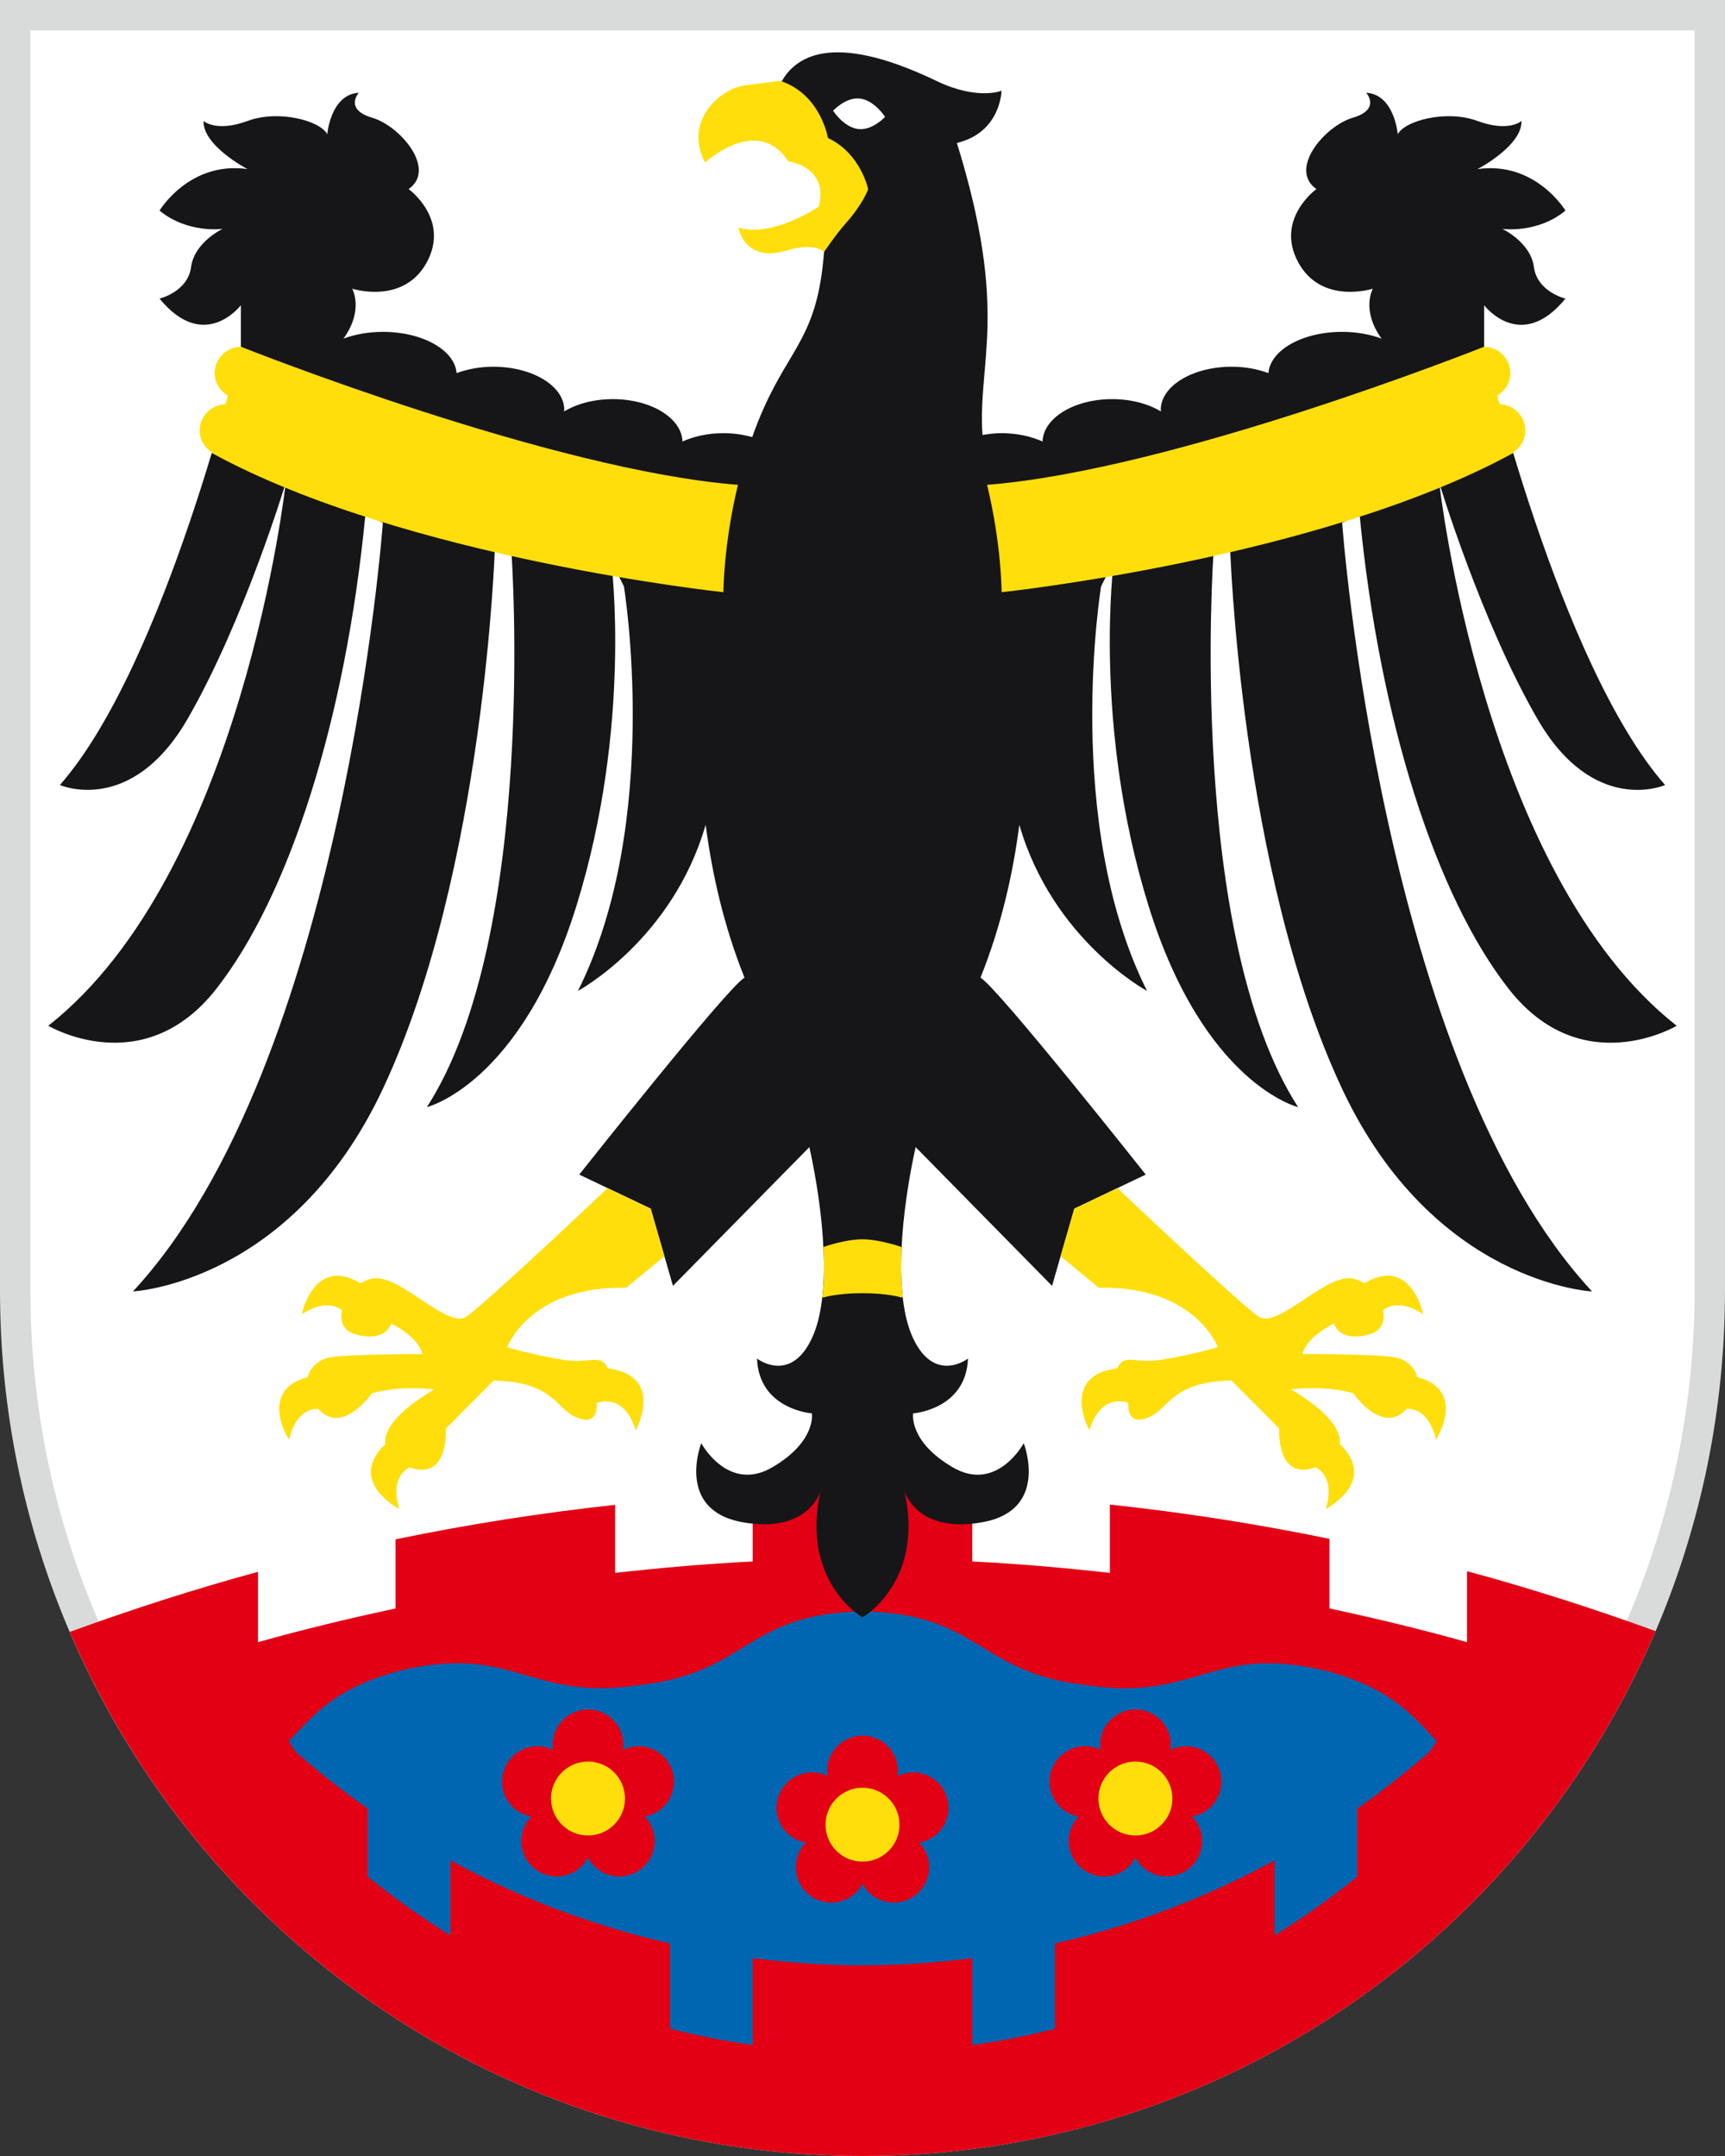
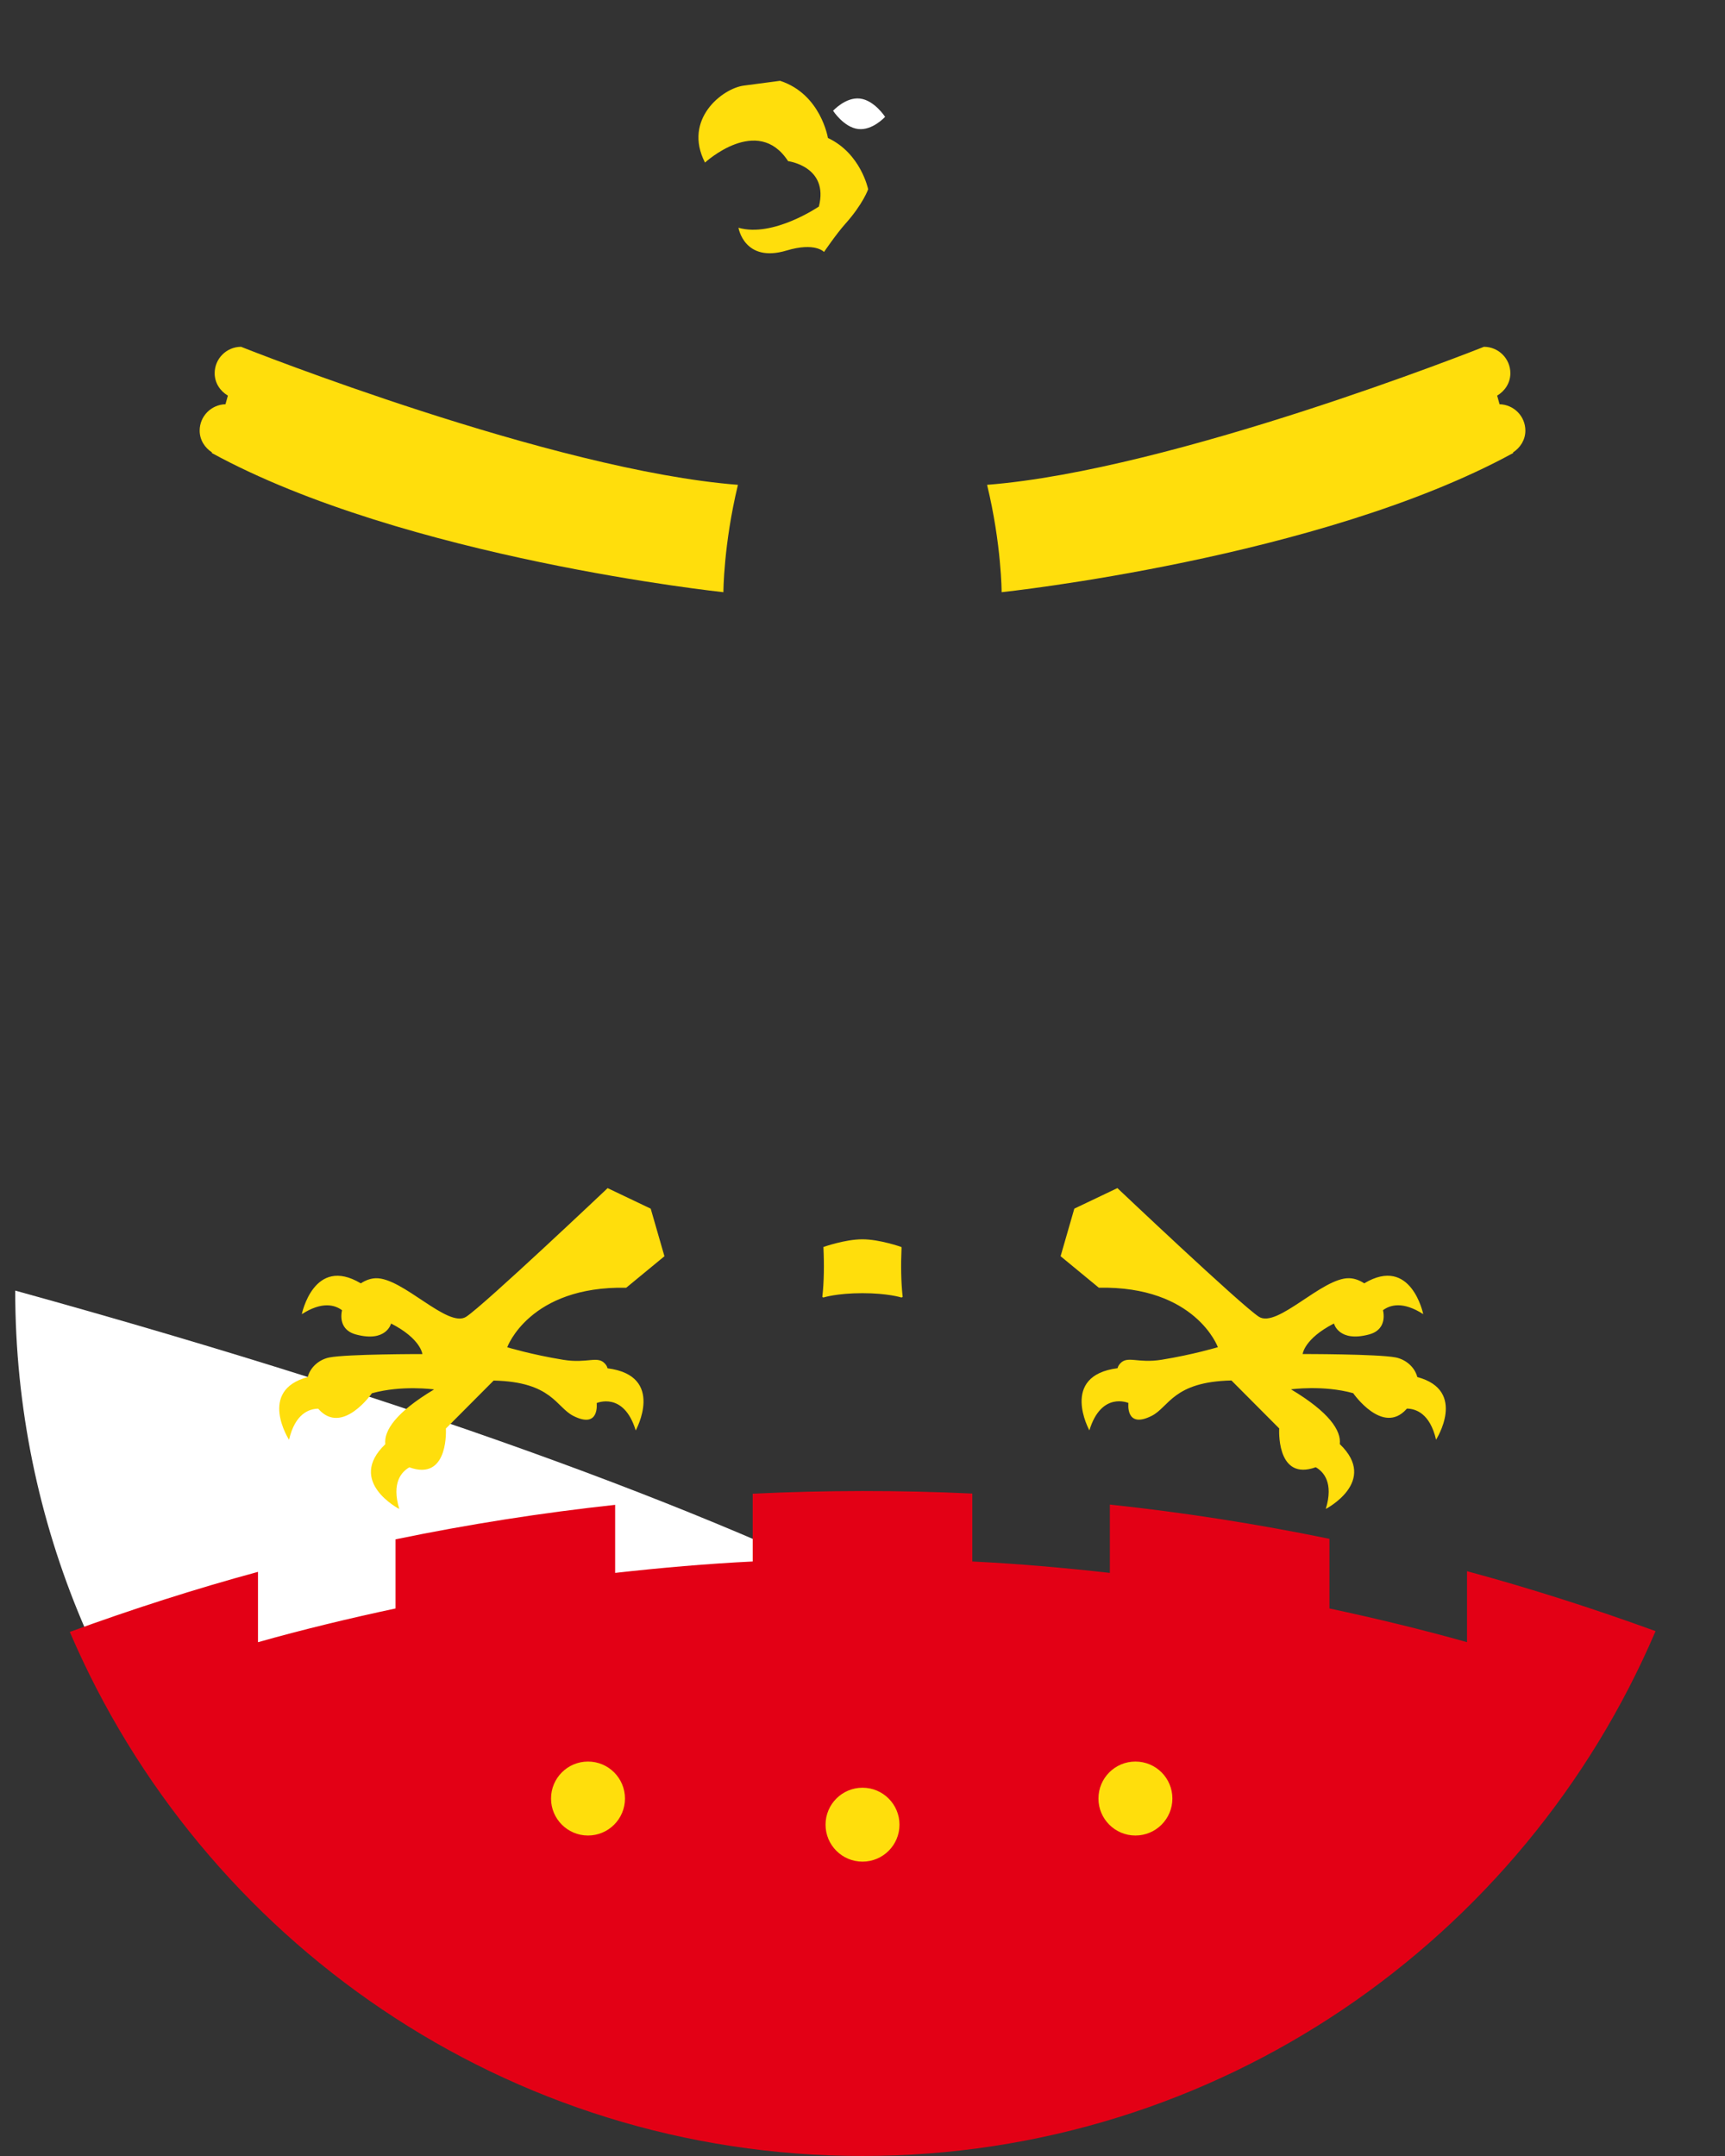
<svg xmlns="http://www.w3.org/2000/svg" version="1.1" id="Ebene_1" x="0px" y="0px" viewBox="0 0 56.693 70.866" style="enable-background:new 0 0 56.693 70.866;" xml:space="preserve">
  <rect x="0" y="0" width="56.693" height="70.866" fill="#333333" stroke="none" />
  <style type="text/css">
	.st0{fill:#FFFFFF;}
	.st1{fill:#D9DADA;}
	.st2{fill:#E30015;}
	.st3{fill:#0066B1;}
	.st4{fill:#161618;}
	.st5{fill:#FFDE0C;}
</style>
  <g>
-     <path class="st0" d="M28.347,70.366C12.992,70.366,0.5,57.83,0.5,42.421V0.5h55.693v41.921   C56.193,57.83,43.701,70.366,28.347,70.366z" />
-     <path class="st1" d="M55.693,1v41.421c0,15.133-12.268,27.445-27.346,27.445S1,57.554,1,42.421V1H55.693 M56.693,0H0v42.421   c0,15.71,12.691,28.445,28.346,28.445s28.346-12.735,28.346-28.445V0L56.693,0z" />
+     <path class="st0" d="M28.347,70.366C12.992,70.366,0.5,57.83,0.5,42.421V0.5v41.921   C56.193,57.83,43.701,70.366,28.347,70.366z" />
  </g>
  <path class="st2" d="M48.214,51.644v2.333c-1.497-0.421-3.006-0.784-4.521-1.108v-2.289c-2.391-0.491-4.798-0.868-7.217-1.126v2.246  c-1.504-0.168-3.011-0.301-4.521-0.375v-2.233c-2.404-0.113-4.812-0.11-7.217,0.005v2.228c-1.51,0.074-3.017,0.207-4.521,0.375  v-2.237c-2.418,0.262-4.826,0.64-7.217,1.134v2.272c-1.515,0.324-3.024,0.687-4.521,1.109v-2.312  c-2.083,0.565-4.145,1.23-6.185,1.974C6.631,63.77,16.661,70.866,28.347,70.866c11.694,0,21.732-7.107,26.064-17.252  C52.367,52.871,50.301,52.208,48.214,51.644z" />
-   <path class="st3" d="M46.984,57.575c-0.759,0.665-1.552,1.292-2.378,1.874v2.234c-0.873,0.71-1.781,1.354-2.717,1.933v-2.467  c-2.239,1.225-4.664,2.147-7.217,2.731v2.803c-0.897,0.228-1.804,0.408-2.717,0.537v-2.857c-1.183,0.151-2.385,0.237-3.608,0.237  c-1.224,0-2.426-0.086-3.609-0.237v2.857c-0.913-0.129-1.819-0.31-2.717-0.537V63.88c-2.553-0.584-4.978-1.507-7.217-2.731v2.467  c-0.936-0.58-1.844-1.222-2.717-1.933v-2.234c-0.827-0.582-1.62-1.208-2.378-1.874c0.003-0.001,0.006-0.001,0.01-0.002  c-0.08-0.099-0.155-0.215-0.228-0.339c0.815-0.861,1.506-1.739,3.607-2.309c0.006-0.001,0.012-0.005,0.017-0.004  c0.003-0.002,0.008,0,0.017-0.005c3.77-0.909,4.223,1.009,7.843,0.477c3.637-0.397,3.501-2.355,7.367-2.43c0,0,0.011,0,0.016,0  c0.005,0,0.011,0.002,0.01,0c3.867,0.076,3.736,2.027,7.372,2.432c3.621,0.533,4.079-1.386,7.845-0.475c0.005,0,0.014,0,0.011,0.002  c0.013,0.005,0.019,0.002,0.025,0.006c2.091,0.57,2.786,1.439,3.597,2.296C47.143,57.353,47.066,57.474,46.984,57.575z" />
  <path class="st2" d="M26.326,60.528c0.054,0.018,0.109,0.026,0.164,0.036c-0.039,0.04-0.078,0.079-0.112,0.125  c-0.378,0.52-0.263,1.248,0.258,1.626c0.52,0.378,1.248,0.263,1.626-0.258c0.034-0.046,0.059-0.096,0.085-0.145  c0.026,0.049,0.051,0.099,0.085,0.145c0.378,0.52,1.106,0.635,1.626,0.258c0.52-0.378,0.635-1.106,0.258-1.626  c-0.034-0.046-0.073-0.085-0.112-0.125c0.055-0.009,0.11-0.018,0.164-0.036c0.612-0.199,0.946-0.855,0.748-1.467  c-0.199-0.612-0.855-0.946-1.467-0.748c-0.054,0.018-0.104,0.043-0.154,0.068c0.008-0.055,0.017-0.11,0.017-0.167  c0-0.643-0.521-1.164-1.164-1.164s-1.164,0.521-1.164,1.164c0,0.057,0.009,0.112,0.017,0.167c-0.05-0.025-0.099-0.05-0.154-0.068  c-0.612-0.199-1.268,0.136-1.467,0.747C25.38,59.673,25.714,60.33,26.326,60.528z M28.859,59.255  c-0.025,0.172-0.017,0.35,0.041,0.526c0.057,0.176,0.155,0.325,0.276,0.449c-0.171,0.029-0.338,0.093-0.488,0.201  c-0.15,0.109-0.261,0.248-0.342,0.402c-0.08-0.153-0.192-0.293-0.342-0.402c-0.15-0.109-0.317-0.172-0.488-0.201  c0.121-0.124,0.219-0.274,0.276-0.449s0.066-0.355,0.041-0.526c0.155,0.077,0.328,0.124,0.513,0.124  C28.531,59.379,28.704,59.331,28.859,59.255z" />
-   <path class="st2" d="M35.296,59.668c0.054,0.018,0.109,0.026,0.164,0.036c-0.039,0.04-0.078,0.079-0.112,0.125  c-0.378,0.52-0.263,1.248,0.258,1.626c0.52,0.378,1.248,0.263,1.626-0.258c0.034-0.046,0.059-0.096,0.085-0.145  c0.026,0.049,0.051,0.099,0.085,0.145c0.378,0.52,1.106,0.635,1.626,0.258s0.635-1.106,0.258-1.626  c-0.034-0.046-0.073-0.085-0.112-0.125c0.055-0.009,0.11-0.018,0.164-0.036c0.612-0.199,0.946-0.855,0.748-1.467  c-0.199-0.612-0.855-0.946-1.467-0.748c-0.054,0.018-0.104,0.043-0.154,0.068c0.008-0.055,0.017-0.11,0.017-0.167  c0-0.643-0.521-1.164-1.164-1.164c-0.643,0-1.164,0.521-1.164,1.164c0,0.057,0.009,0.112,0.017,0.167  c-0.05-0.025-0.099-0.05-0.154-0.068c-0.612-0.199-1.268,0.136-1.467,0.747C34.35,58.813,34.684,59.47,35.296,59.668z   M37.829,58.395c-0.025,0.172-0.017,0.35,0.041,0.526c0.057,0.176,0.155,0.325,0.276,0.449c-0.171,0.029-0.338,0.093-0.488,0.201  c-0.15,0.109-0.261,0.248-0.342,0.402c-0.08-0.153-0.192-0.293-0.342-0.402c-0.15-0.109-0.317-0.172-0.488-0.201  c0.121-0.124,0.219-0.274,0.276-0.449c0.057-0.176,0.066-0.355,0.041-0.526c0.155,0.077,0.328,0.124,0.513,0.124  C37.501,58.519,37.674,58.472,37.829,58.395z" />
-   <path class="st4" d="M49.594,32.516c2.401,3.056,5.512,1.201,5.512,1.201c-6.385-5.021-7.804-17.845-7.804-17.845  s1.364,4.529,3.22,7.749c1.855,3.22,4.202,2.183,4.202,2.183c-3.493-3.984-5.948-14.407-5.948-14.407v-1.364  c0,0,1.201,1.583,2.674-0.218c0,0-0.928-0.218-1.037-1.037c-0.109-0.819-1.037-1.255-1.037-1.255s1.146,0.164,2.074-0.6  c0,0-0.982-1.637-2.892-1.364c0,0,1.473-0.764,1.446-1.583c0,0-0.409,0.382-1.446,0s-2.401,0-2.619,0.437  c0,0-0.109-1.31-1.037-1.364c0,0,0.491,0.546-0.437,0.819c-0.928,0.273-2.128,1.692-1.201,2.347c0,0-1.364,0.982-0.6,2.401  c0.764,1.419,2.456,0.873,2.456,0.873s-0.397,0.688,0.284,1.64c-0.375-0.138-0.817-0.221-1.294-0.221  c-1.307,0-2.365,0.602-2.422,1.356c-0.353-0.131-0.763-0.21-1.207-0.21c-1.288,0-2.332,0.635-2.332,1.419  c0,0.018,0.008,0.035,0.009,0.054c-0.414-0.252-0.98-0.408-1.606-0.408c-1.251,0-2.264,0.621-2.288,1.393  c-0.379-0.17-0.841-0.274-1.346-0.274c-0.219,0-0.427,0.025-0.628,0.061c-0.165-2.444,0.885-4.029-0.841-9.6  c1.451-0.349,1.467-1.717,1.467-1.717s-0.787,0.328-2.139-0.322c-3.554-1.707-4.67-0.702-5.078,0  c-0.376,0.647,1.693,1.582,1.383,5.627c-0.211,2.747-1.069,3.082-1.988,5.143c-0.139,0.312-0.261,0.626-0.372,0.937  c-0.289-0.081-0.608-0.129-0.946-0.129c-0.504,0-0.967,0.103-1.346,0.274c-0.023-0.771-1.036-1.393-2.288-1.393  c-0.626,0-1.193,0.156-1.606,0.408c0.001-0.018,0.009-0.035,0.009-0.054c0-0.784-1.044-1.419-2.332-1.419  c-0.444,0-0.854,0.08-1.207,0.21c-0.057-0.754-1.115-1.356-2.422-1.356c-0.477,0-0.918,0.083-1.294,0.221  c0.682-0.952,0.284-1.64,0.284-1.64s1.692,0.546,2.456-0.873c0.764-1.419-0.6-2.401-0.6-2.401c0.928-0.655-0.273-2.074-1.201-2.347  c-0.928-0.273-0.437-0.819-0.437-0.819c-0.928,0.055-1.037,1.364-1.037,1.364c-0.218-0.437-1.583-0.819-2.619-0.437  c-1.037,0.382-1.446,0-1.446,0C6.662,4.794,8.135,5.558,8.135,5.558c-1.91-0.273-2.892,1.364-2.892,1.364  c0.928,0.764,2.074,0.6,2.074,0.6S6.389,7.959,6.28,8.777C6.171,9.596,5.243,9.814,5.243,9.814c1.473,1.801,2.674,0.218,2.674,0.218  v1.364c0,0-2.456,10.423-5.948,14.407c0,0,2.347,1.037,4.202-2.183c1.855-3.22,3.22-7.749,3.22-7.749S7.972,28.696,1.587,33.716  c0,0,3.111,1.855,5.512-1.201c2.401-3.056,4.257-8.841,4.911-15.607l0.573,0.273c0,0-1.282,17.79-8.213,25.267  c0,0,5.207-0.254,8.213-6.658c3.356-7.149,3.684-17.845,3.684-17.845l0.546,0.273c0,0,0.873,12.497-2.783,18.172  c0,0,3.09-0.752,4.911-6.603c1.853-5.953,1.146-11.351,1.146-11.351l0.418,0.837c0,0,1.273,7.731-1.51,13.297  c0,0,3.102-1.67,4.197-5.461c0.207,1.59,0.59,3.312,1.277,5.028c-0.533,0.28-5.432,6.471-5.432,6.471l2.348,1.119l0.732,2.538  l4.484-4.561c0.454,2.067,0.757,4.851,0.081,6.287c-0.711,1.51-1.802,0.664-1.802,0.664c0.063,1.675,1.802,1.802,1.802,1.802  s0.158,0.917-1.296,1.77c-1.454,0.854-2.339-0.79-2.339-0.79s-0.854,2.181,1.328,2.592c2.181,0.411,2.592-1.012,2.592-1.012  c-0.664,2.972,1.371,4.141,1.371,4.141h0.017c0,0,2.035-1.17,1.371-4.141c0,0,0.411,1.423,2.592,1.012  c2.181-0.411,1.328-2.592,1.328-2.592s-0.885,1.644-2.339,0.79c-1.454-0.854-1.296-1.77-1.296-1.77s1.739-0.126,1.802-1.802  c0,0-1.091,0.846-1.802-0.664c-0.676-1.436-0.373-4.22,0.081-6.287l4.484,4.561l0.732-2.538l2.348-1.119  c0,0-4.899-6.191-5.432-6.471c0.687-1.715,1.071-3.437,1.277-5.027c1.095,3.791,4.197,5.461,4.197,5.461  c-2.783-5.566-1.51-13.297-1.51-13.297l0.418-0.837c0,0-0.707,5.398,1.146,11.351c1.821,5.851,4.911,6.603,4.911,6.603  c-3.656-5.675-2.783-18.172-2.783-18.172l0.546-0.273c0,0,0.327,10.696,3.684,17.845c3.006,6.403,8.213,6.658,8.213,6.658  c-6.931-7.476-8.213-25.267-8.213-25.267l0.573-0.273C45.338,23.675,47.193,29.46,49.594,32.516z" />
-   <path class="st2" d="M17.304,59.668c0.054,0.018,0.109,0.026,0.164,0.036c-0.039,0.04-0.078,0.079-0.112,0.125  c-0.378,0.52-0.263,1.248,0.258,1.626c0.52,0.378,1.248,0.263,1.626-0.258c0.034-0.046,0.059-0.096,0.085-0.145  c0.026,0.049,0.051,0.099,0.085,0.145c0.378,0.52,1.106,0.635,1.626,0.258s0.635-1.106,0.258-1.626  c-0.034-0.046-0.073-0.085-0.112-0.125c0.055-0.009,0.11-0.018,0.164-0.036c0.612-0.199,0.946-0.855,0.748-1.467  c-0.199-0.612-0.855-0.946-1.467-0.748c-0.054,0.018-0.104,0.043-0.154,0.068c0.008-0.055,0.017-0.11,0.017-0.167  c0-0.643-0.521-1.164-1.164-1.164c-0.643,0-1.164,0.521-1.164,1.164c0,0.057,0.009,0.112,0.017,0.167  c-0.05-0.025-0.099-0.05-0.154-0.068c-0.612-0.199-1.268,0.136-1.467,0.747C16.358,58.813,16.693,59.47,17.304,59.668z   M19.838,58.395c-0.025,0.172-0.017,0.35,0.041,0.526c0.057,0.176,0.155,0.325,0.276,0.449c-0.171,0.029-0.338,0.093-0.488,0.201  c-0.15,0.109-0.261,0.248-0.342,0.402c-0.08-0.153-0.192-0.293-0.342-0.402c-0.15-0.109-0.317-0.172-0.488-0.201  c0.121-0.124,0.219-0.274,0.276-0.449c0.057-0.176,0.066-0.355,0.041-0.526c0.155,0.077,0.328,0.124,0.513,0.124  C19.51,58.519,19.682,58.472,19.838,58.395z" />
  <path class="st0" d="M29.089,3.84c0,0-0.412,0.456-0.884,0.401s-0.825-0.6-0.825-0.6s0.412-0.456,0.884-0.401  C28.736,3.295,29.089,3.84,29.089,3.84z" />
  <path class="st5" d="M29.562,59.976c0,0.671-0.544,1.215-1.215,1.215c-0.671,0-1.215-0.544-1.215-1.215s0.544-1.215,1.215-1.215  C29.018,58.761,29.562,59.305,29.562,59.976z M37.316,57.901c-0.671,0-1.215,0.544-1.215,1.216c0,0.671,0.544,1.215,1.215,1.215  c0.671,0,1.215-0.544,1.215-1.215C38.532,58.445,37.988,57.901,37.316,57.901z M19.325,57.901c-0.671,0-1.215,0.544-1.215,1.216  c0,0.671,0.544,1.215,1.215,1.215c0.671,0,1.215-0.544,1.215-1.215C20.54,58.445,19.996,57.901,19.325,57.901z M29.63,41.011  c-0.004-0.015-0.006-0.023-0.006-0.023s-0.708-0.253-1.281-0.253c-0.574,0-1.281,0.253-1.281,0.253  c0.028,0.578,0.021,1.138-0.036,1.645c0.011,0.006,0.023,0.011,0.036,0.015c0,0,0.442-0.142,1.282-0.142  c0.84,0,1.281,0.142,1.281,0.142c0.015-0.004,0.029-0.01,0.042-0.019C29.612,42.13,29.604,41.58,29.63,41.011z M20.581,42.327  l1.256-1.035l-0.451-1.564l-1.416-0.675c0,0-4.044,3.83-4.647,4.227c-0.603,0.396-2.086-1.292-2.973-1.265  c-0.172,0.005-0.34,0.068-0.492,0.168c-1.545-0.924-1.939,1.013-1.939,1.013c0.666-0.428,1.087-0.305,1.322-0.13  c-0.076,0.352,0.035,0.683,0.452,0.796c1.008,0.274,1.16-0.359,1.16-0.359c0.982,0.504,1.028,1.004,1.028,1.004  s-2.47-0.002-3.056,0.112c-0.317,0.062-0.622,0.301-0.712,0.645c-1.653,0.442-0.614,2.061-0.614,2.061  c0.201-0.864,0.664-1.018,0.959-1.022c0.005,0.006,0.009,0.011,0.014,0.017c0.782,0.871,1.751-0.524,1.751-0.524  c0.986-0.275,2.043-0.126,2.043-0.126c-1.26,0.753-1.653,1.357-1.603,1.8c-1.286,1.23,0.46,2.13,0.46,2.13  c-0.263-0.863,0.076-1.224,0.33-1.37c0.039,0.014,0.08,0.027,0.12,0.038c1.184,0.328,1.081-1.313,1.081-1.313l1.57-1.577  c1.918,0.041,2.051,0.876,2.621,1.163c0.872,0.44,0.765-0.423,0.765-0.423s0.889-0.393,1.283,0.9c0,0,0.991-1.798-0.926-2.043  c-0.011-0.047-0.034-0.095-0.078-0.145c-0.247-0.285-0.57-0.004-1.375-0.134c-1.032-0.167-1.844-0.412-1.844-0.412  S17.399,42.266,20.581,42.327z M46.581,45.263c-0.09-0.344-0.396-0.583-0.712-0.645c-0.586-0.114-3.056-0.112-3.056-0.112  s0.046-0.5,1.028-1.004c0,0,0.151,0.632,1.16,0.359c0.417-0.113,0.528-0.444,0.452-0.796c0.235-0.175,0.656-0.299,1.322,0.13  c0,0-0.394-1.937-1.939-1.013c-0.152-0.1-0.32-0.163-0.492-0.168c-0.887-0.027-2.37,1.661-2.973,1.265  c-0.603-0.396-4.647-4.227-4.647-4.227l-1.416,0.675l-0.451,1.564l1.256,1.035c3.182-0.061,3.913,1.955,3.913,1.955  s-0.812,0.245-1.844,0.412c-0.806,0.13-1.128-0.151-1.375,0.134c-0.044,0.05-0.067,0.098-0.078,0.145  c-1.917,0.245-0.926,2.043-0.926,2.043c0.394-1.293,1.283-0.9,1.283-0.9s-0.107,0.863,0.765,0.423  c0.57-0.287,0.703-1.122,2.621-1.163l1.57,1.577c0,0-0.104,1.641,1.081,1.313c0.04-0.011,0.081-0.024,0.12-0.038  c0.254,0.146,0.593,0.507,0.33,1.37c0,0,1.746-0.9,0.46-2.13c0.05-0.443-0.343-1.047-1.603-1.8c0,0,1.057-0.149,2.043,0.126  c0,0,0.968,1.395,1.751,0.524c0.005-0.006,0.009-0.011,0.014-0.017c0.294,0.004,0.758,0.157,0.959,1.022  C47.195,47.324,48.234,45.705,46.581,45.263z M27.782,7.357c0.585-0.654,0.75-1.136,0.75-1.136s-0.237-1.176-1.322-1.686  c0,0-0.231-1.441-1.572-1.879c0,0-1.042,0.138-1.195,0.158c-0.698,0.092-2.003,1.107-1.273,2.53c0,0,1.729-1.594,2.731-0.047  c0,0,1.347,0.172,1.012,1.492c0,0-1.507,1.028-2.643,0.697c0,0,0.19,1.165,1.579,0.749c0.945-0.283,1.233,0.047,1.233,0.047  S27.491,7.682,27.782,7.357z M7.925,11.397c-0.002,0-0.003,0.001-0.005,0.001l-0.002-0.001c0,0,0,0.001,0,0.002  c-0.477,0.004-0.863,0.391-0.863,0.869c0,0.318,0.179,0.584,0.434,0.736c-0.026,0.095-0.053,0.192-0.078,0.283  c-0.47,0.013-0.849,0.394-0.849,0.867c0,0.305,0.167,0.561,0.404,0.716c-0.001,0.003-0.005,0.02-0.005,0.02  c6.342,3.467,16.814,4.575,16.814,4.575s0.002-1.563,0.478-3.529C18.144,15.459,8.095,11.467,7.925,11.4V11.397z M50.132,14.154  c0-0.473-0.378-0.854-0.849-0.867c-0.025-0.091-0.052-0.188-0.078-0.283c0.254-0.152,0.434-0.418,0.434-0.736  c0-0.478-0.386-0.865-0.863-0.869c0,0,0-0.001,0-0.002l-0.002,0.001c-0.002,0-0.003-0.001-0.005-0.001V11.4  c-0.17,0.067-10.219,4.059-16.328,4.536c0.476,1.966,0.478,3.529,0.478,3.529s10.472-1.108,16.814-4.575c0,0-0.004-0.016-0.005-0.02  C49.965,14.715,50.132,14.459,50.132,14.154z" />
</svg>